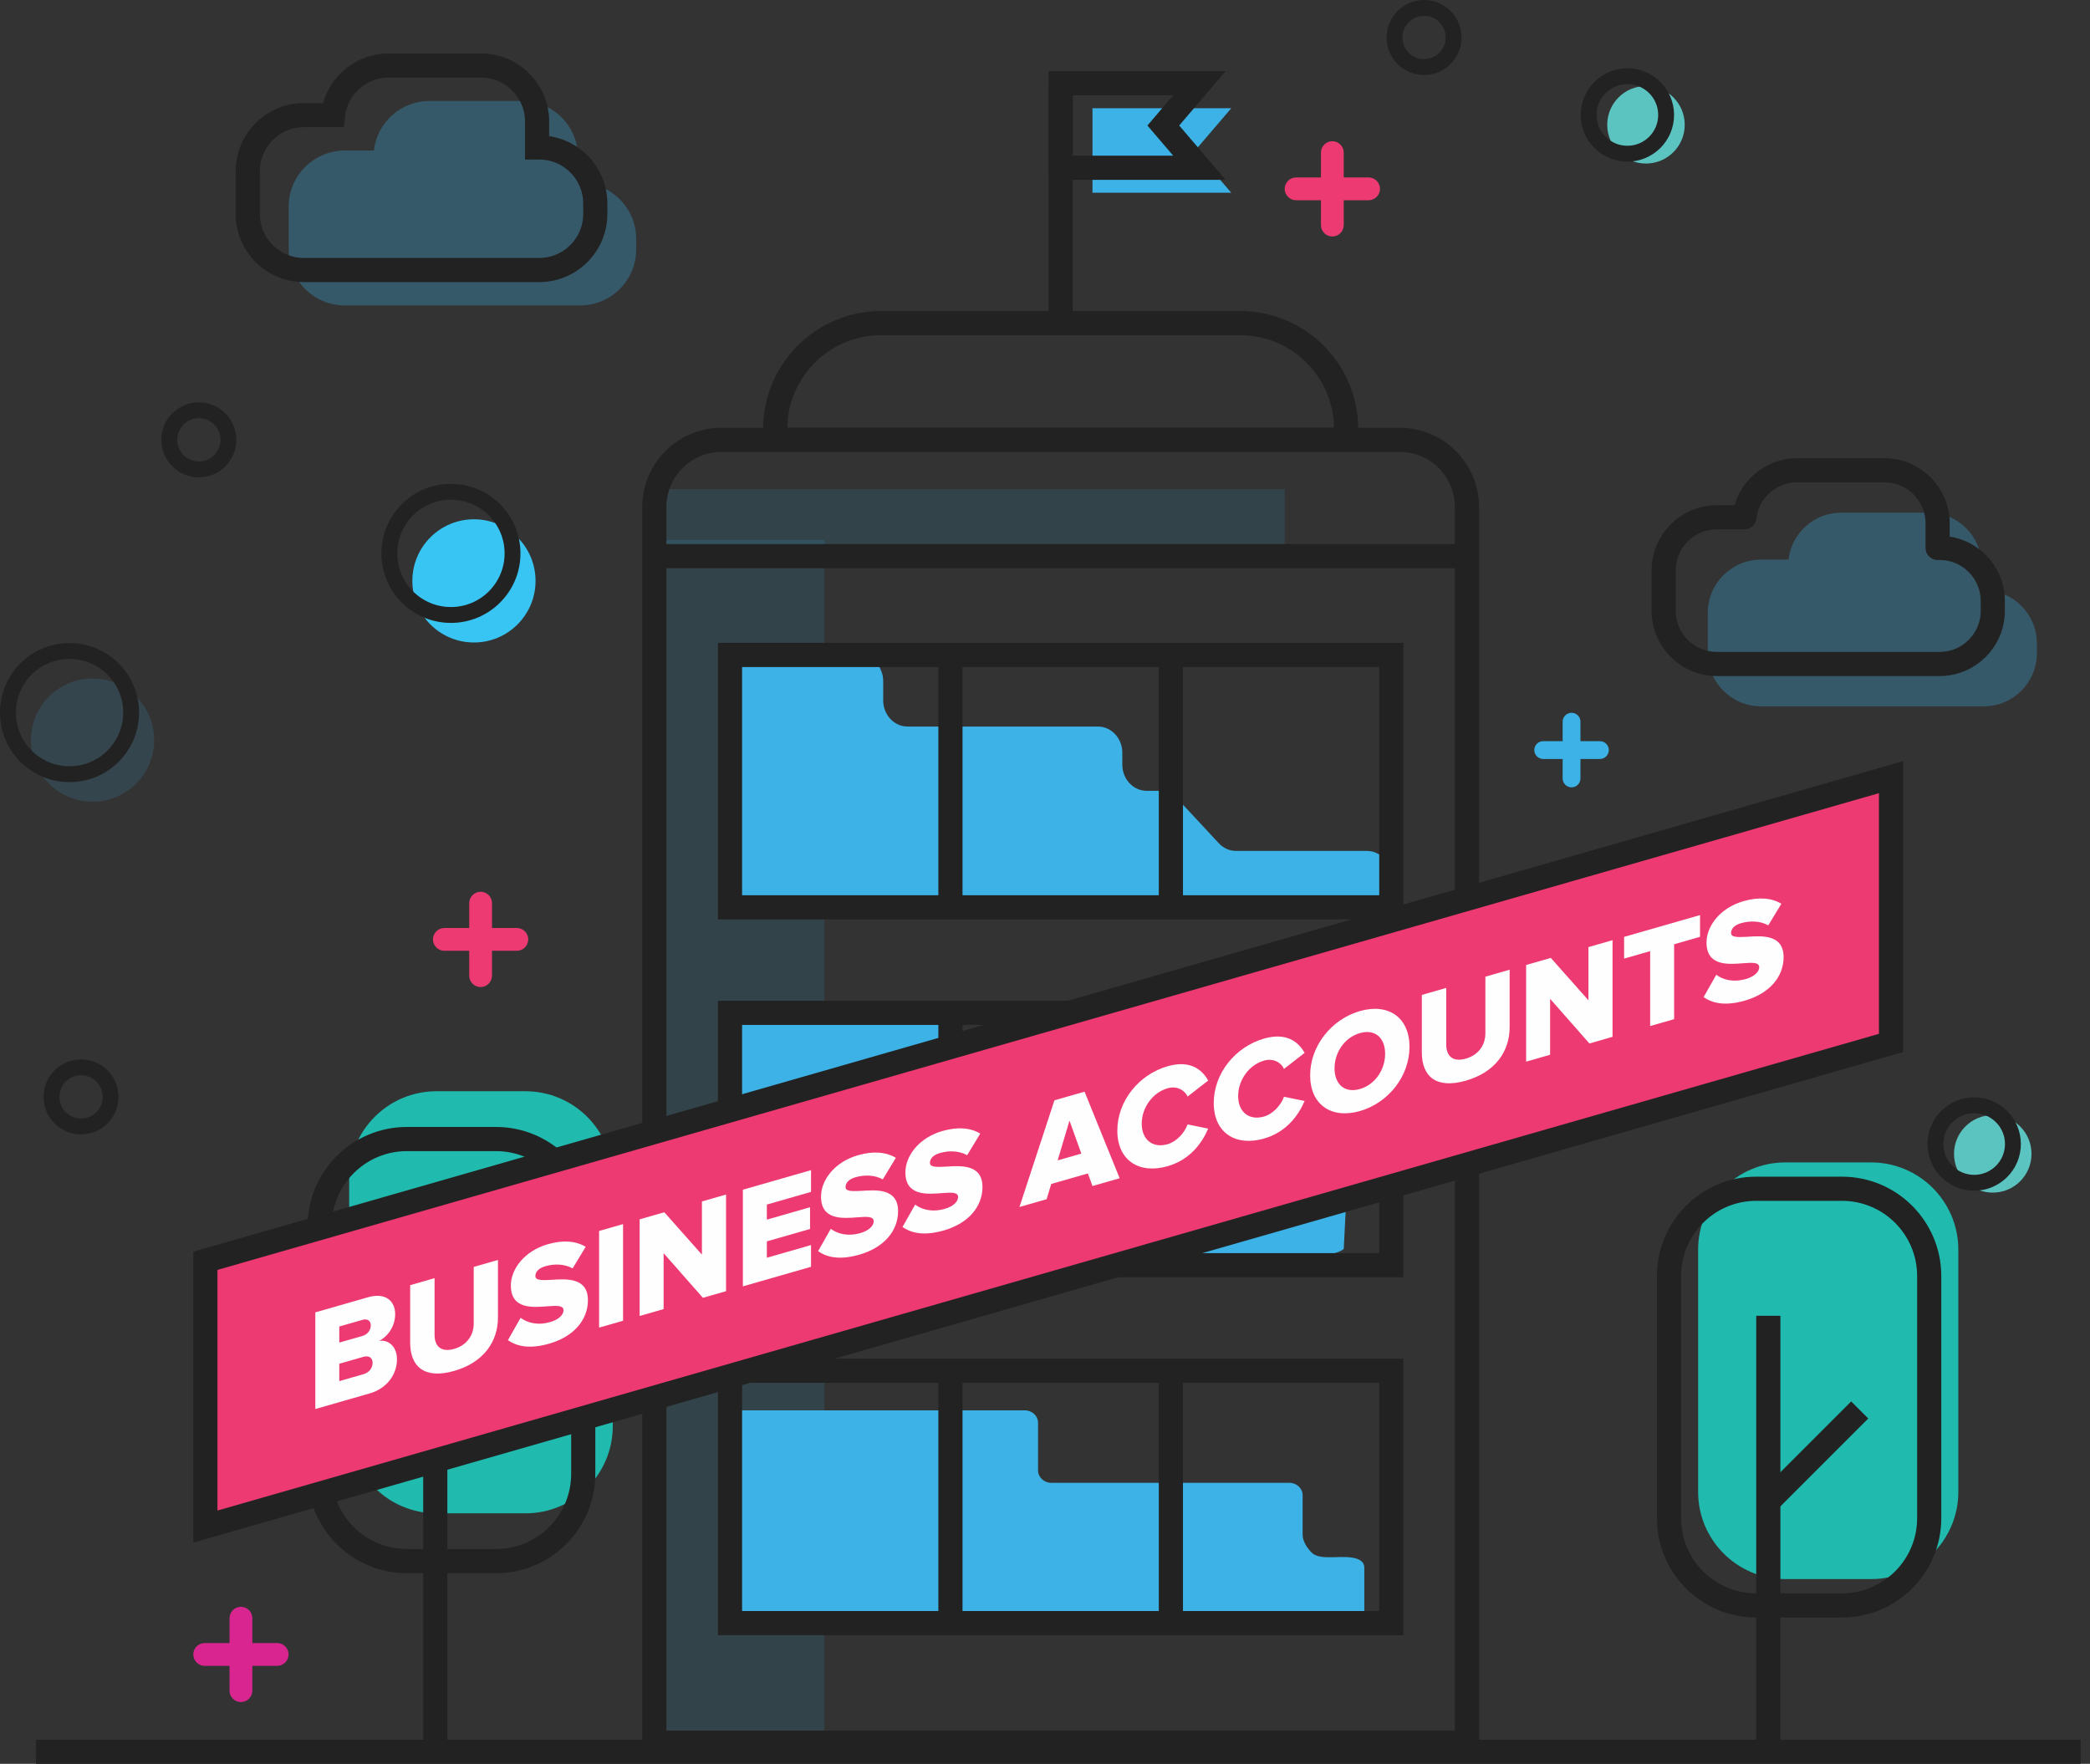
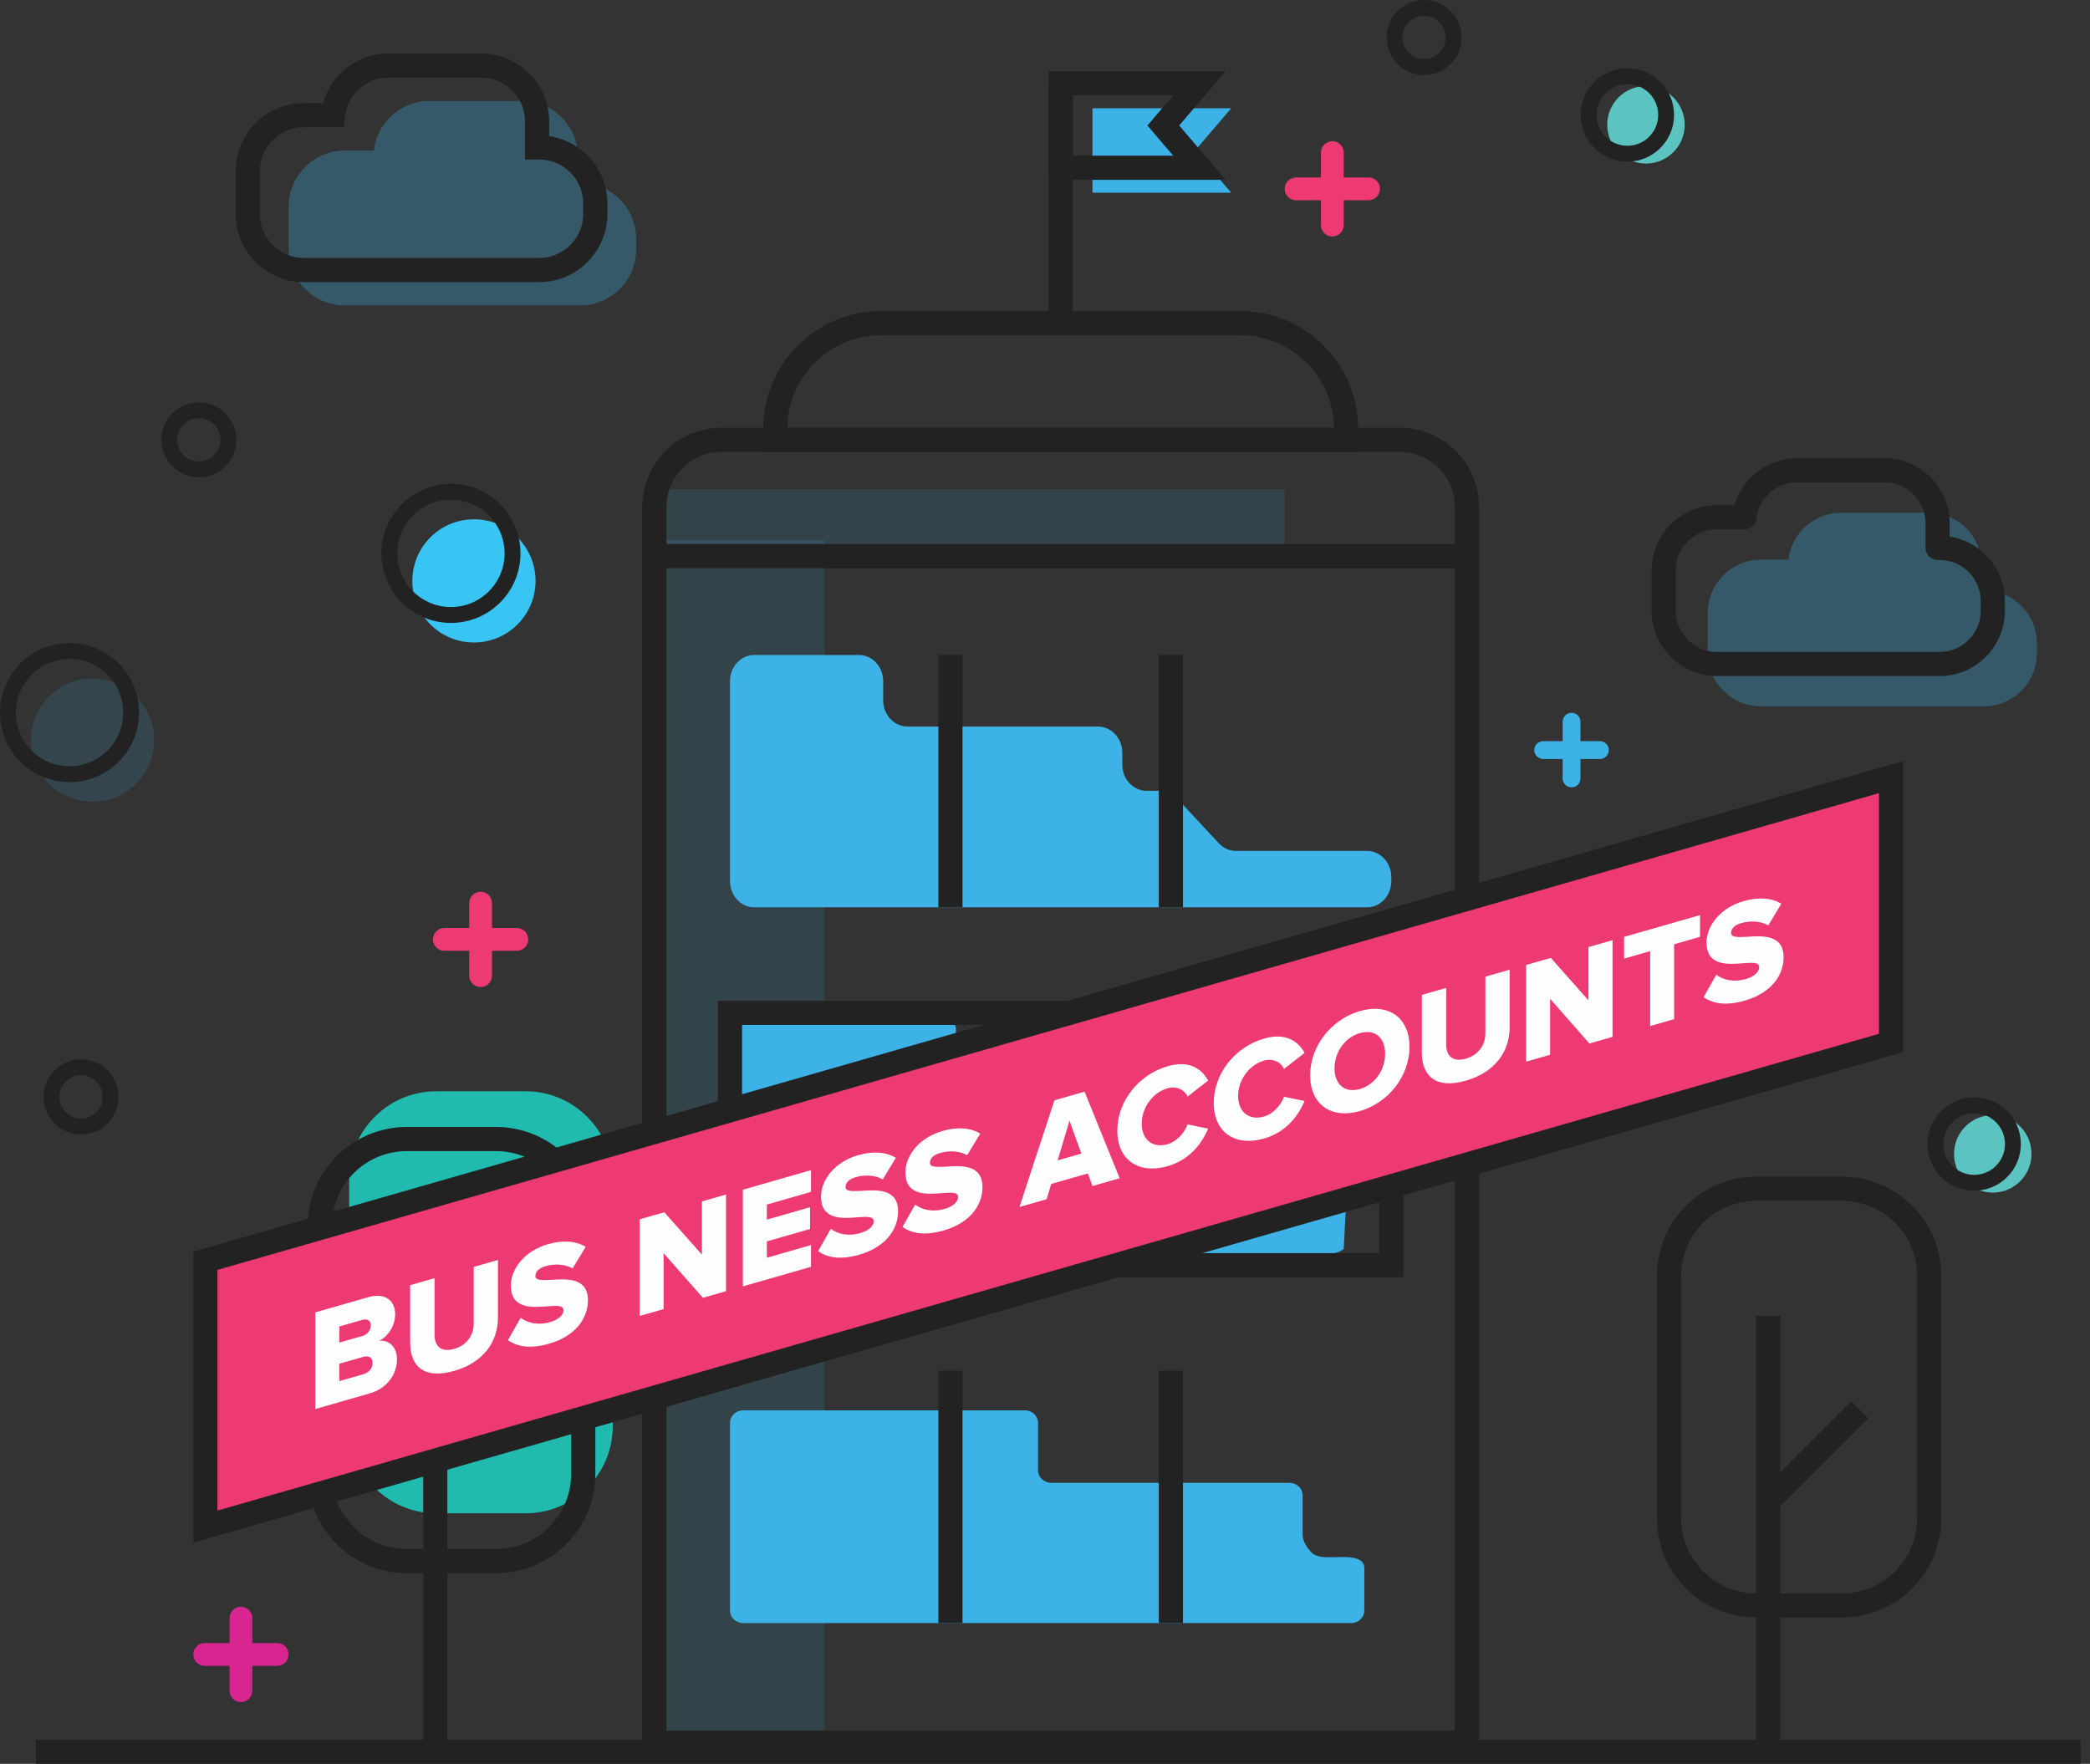
<svg xmlns="http://www.w3.org/2000/svg" width="173px" height="146px" viewBox="0 0 173 146" version="1.1">
  <rect x="0" y="0" width="173" height="146" fill="#333333" stroke="none" />
  <title>Group 44</title>
  <desc>Created with Sketch.</desc>
  <defs />
  <g id="Catch-All" stroke="none" stroke-width="1" fill="none" fill-rule="evenodd">
    <g id="Group-44">
      <g id="Page-1">
        <polygon id="Fill-1" fill-opacity="0.13" fill="#3CB2E6" points="54.163 144.248 68.237 144.248 68.237 44.702 54.163 44.702" />
        <polygon id="Fill-3" fill-opacity="0.13" fill="#3CB2E6" points="54.163 46.034 106.341 46.034 106.341 40.496 54.163 40.496" />
        <path d="M84.829,116.739 C85.436,116.739 85.925,117.201 85.925,117.771 L85.925,121.705 C85.925,122.276 86.418,122.738 87.022,122.738 L91.49,122.738 L102.511,122.738 L106.728,122.738 C107.335,122.738 107.825,123.199 107.825,123.77 L107.825,127.027 C107.825,127.576 108.204,128.16 108.603,128.54 C109.001,128.918 109.754,128.902 110.275,128.898 C111.028,128.892 112.931,128.681 112.931,129.77 L112.931,133.317 C112.931,133.887 112.441,134.349 111.835,134.349 L62.614,134.349 L61.523,134.349 C60.917,134.349 60.426,133.887 60.426,133.317 L60.426,117.771 C60.426,117.201 60.917,116.739 61.523,116.739 L84.829,116.739 Z" id="Fill-5" fill="#3CB2E6" />
        <path d="M111.228,103.388 C110.871,103.648 110.386,103.796 109.88,103.796 L62.332,103.796 C61.28,103.796 60.427,103.172 60.427,102.403 L60.427,85.23 C60.427,84.46 61.28,83.838 62.332,83.838 L77.223,83.838 C78.275,83.838 79.128,84.46 79.128,85.23 L79.128,88.507 C79.128,89.276 79.981,89.9 81.034,89.9 L83.614,89.9 L95.166,89.9 C96.218,89.9 97.072,90.522 97.072,91.291 L97.072,93.303 C97.072,94.072 96.218,94.695 95.166,94.695 L91.63,94.695 C89.933,94.695 89.082,96.195 90.283,97.072 C90.64,97.332 91.125,97.478 91.63,97.478 L102.23,97.478 L109.52,97.478 C110.573,97.478 111.426,98.103 111.426,98.871 L111.426,99.484" id="Fill-7" fill="#3CB2E6" />
        <path d="M62.443,54.214 L71.09,54.214 C72.204,54.214 73.107,55.185 73.107,56.382 L73.107,57.969 C73.107,59.167 74.009,60.138 75.123,60.138 L81.457,60.138 L90.883,60.138 C91.997,60.138 92.9,61.109 92.9,62.306 L92.9,63.29 C92.9,64.487 93.802,65.458 94.916,65.458 L96.017,65.458 C96.551,65.458 97.065,65.687 97.443,66.093 L100.889,69.799 C101.267,70.206 101.78,70.434 102.315,70.434 L113.151,70.434 C114.264,70.434 115.167,71.405 115.167,72.603 L115.167,72.933 C115.167,74.131 114.264,75.102 113.151,75.102 L62.443,75.102 C61.329,75.102 60.426,74.131 60.426,72.933 L60.426,56.382 C60.426,55.185 61.329,54.214 62.443,54.214" id="Fill-9" fill="#3CB2E6" />
        <polygon id="Fill-11" fill="#3CB2E6" points="101.918 15.955 90.43 15.955 90.43 8.959 101.918 8.959 98.925 12.457" />
        <path d="M43.5,125.263 L36.125,125.263 C32.137,125.263 28.903,122.029 28.903,118.041 L28.903,97.549 C28.903,93.561 32.137,90.326 36.125,90.326 L43.5,90.326 C47.489,90.326 50.722,93.561 50.722,97.549 L50.722,118.041 C50.722,122.029 47.489,125.263 43.5,125.263" id="Fill-13" fill="#20BAAF" />
-         <path d="M154.879,130.706 L147.784,130.706 C143.795,130.706 140.562,127.473 140.562,123.484 L140.562,103.439 C140.562,99.45 143.795,96.217 147.784,96.217 L154.879,96.217 C158.868,96.217 162.101,99.45 162.101,103.439 L162.101,123.484 C162.101,127.473 158.868,130.706 154.879,130.706" id="Fill-15" fill="#20BAAF" />
        <path d="M28.543,25.282 C25.98,25.282 23.895,23.203 23.895,20.636 L23.895,17.107 C23.895,14.539 25.98,12.46 28.543,12.46 L30.948,12.46 C31.212,10.152 33.176,8.354 35.562,8.354 L43.197,8.354 C45.761,8.354 47.844,10.437 47.844,12.999 L47.844,15.139 L48.014,15.139 C50.583,15.139 52.661,17.218 52.661,19.785 L52.661,20.636 C52.661,23.203 50.583,25.282 48.014,25.282 L28.543,25.282 Z" id="Fill-17" fill="#3CB2E6" opacity="0.3" />
        <path d="M145.764,58.467 C143.336,58.467 141.363,56.494 141.363,54.066 L141.363,50.725 C141.363,48.293 143.336,46.324 145.764,46.324 L148.043,46.324 C148.292,44.138 150.153,42.435 152.411,42.435 L159.642,42.435 C162.07,42.435 164.039,44.407 164.039,46.835 L164.039,48.861 L164.204,48.861 C166.636,48.861 168.605,50.829 168.605,53.261 L168.605,54.066 C168.605,56.494 166.636,58.467 164.204,58.467 L145.764,58.467 Z" id="Fill-19" fill="#3CB2E6" opacity="0.3" />
        <path d="M121.43,144.248 L54.162,144.248 L54.162,41.976 C54.162,38.9 56.656,36.406 59.732,36.406 L115.861,36.406 C118.937,36.406 121.43,38.9 121.43,41.976 L121.43,144.248 Z" id="Stroke-21" stroke="#232222" stroke-width="2" />
        <path d="M152.468,132.887 L145.373,132.887 C141.384,132.887 138.151,129.654 138.151,125.665 L138.151,105.62 C138.151,101.632 141.384,98.397 145.373,98.397 L152.468,98.397 C156.457,98.397 159.69,101.632 159.69,105.62 L159.69,125.665 C159.69,129.654 156.457,132.887 152.468,132.887 Z" id="Stroke-23" stroke="#232222" stroke-width="2" />
        <path d="M41.056,129.218 L33.682,129.218 C29.693,129.218 26.46,125.985 26.46,121.996 L26.46,101.504 C26.46,97.515 29.693,94.282 33.682,94.282 L41.056,94.282 C45.045,94.282 48.278,97.515 48.278,101.504 L48.278,121.996 C48.278,125.985 45.045,129.218 41.056,129.218 Z" id="Stroke-25" stroke="#232222" stroke-width="2" />
        <path d="M2.977,145 L172.228,145" id="Stroke-27" stroke="#232222" stroke-width="2" />
        <path d="M36.03,144.248 L36.03,108.912" id="Stroke-30" stroke="#232222" stroke-width="2" />
        <path d="M26.03,124.272 L33.596,116.706" id="Stroke-32" stroke="#232222" stroke-width="2" />
        <path d="M146.373,144.248 L146.373,108.912" id="Stroke-34" stroke="#232222" stroke-width="2" />
        <path d="M146.373,124.272 L153.939,116.706" id="Stroke-36" stroke="#232222" stroke-width="2" />
-         <polygon id="Stroke-38" stroke="#232222" stroke-width="2" points="60.426 75.102 115.167 75.102 115.167 54.214 60.426 54.214" />
        <polygon id="Stroke-40" stroke="#232222" stroke-width="2" points="60.426 104.725 115.167 104.725 115.167 83.837 60.426 83.837" />
-         <polygon id="Stroke-41" stroke="#232222" stroke-width="2" points="60.426 134.349 115.167 134.349 115.167 113.461 60.426 113.461" />
        <path d="M78.673,54.214 L78.673,75.102" id="Stroke-42" stroke="#232222" stroke-width="2" />
        <path d="M96.92,54.214 L96.92,75.102" id="Stroke-43" stroke="#232222" stroke-width="2" />
-         <path d="M78.673,83.838 L78.673,104.726" id="Stroke-44" stroke="#232222" stroke-width="2" />
        <path d="M96.92,83.838 L96.92,104.726" id="Stroke-45" stroke="#232222" stroke-width="2" />
        <path d="M78.673,113.461 L78.673,134.349" id="Stroke-46" stroke="#232222" stroke-width="2" />
        <path d="M96.92,113.461 L96.92,134.349" id="Stroke-47" stroke="#232222" stroke-width="2" />
        <path d="M102.654,26.745 L72.94,26.745 C68.095,26.745 64.168,30.672 64.168,35.517 L64.168,36.406 L111.426,36.406 L111.426,35.517 C111.426,30.672 107.498,26.745 102.654,26.745 Z" id="Stroke-48" stroke="#232222" stroke-width="2" />
        <path d="M54.163,46.034 L121.431,46.034" id="Stroke-49" stroke="#232222" stroke-width="2" />
        <path d="M87.796,26.745 L87.796,6.89" id="Stroke-50" stroke="#232222" stroke-width="2" />
        <polygon id="Stroke-51" stroke="#232222" stroke-width="2" points="99.284 13.886 87.797 13.886 87.797 6.891 99.284 6.891 96.292 10.389" />
        <path d="M25.156,22.351 C22.592,22.351 20.509,20.272 20.509,17.704 L20.509,14.175 C20.509,11.607 22.592,9.528 25.156,9.528 L27.562,9.528 C27.826,7.22 29.79,5.421 32.175,5.421 L39.811,5.421 C42.374,5.421 44.458,7.505 44.458,10.068 L44.458,12.207 L44.628,12.207 C47.196,12.207 49.275,14.286 49.275,16.854 L49.275,17.704 C49.275,20.272 47.196,22.351 44.628,22.351 L25.156,22.351 Z" id="Stroke-52" stroke="#232222" stroke-width="2" />
        <path d="M142.112,54.96 C139.684,54.96 137.711,52.987 137.711,50.559 L137.711,47.217 C137.711,44.786 139.684,42.817 142.112,42.817 L144.391,42.817 C144.64,40.63 146.501,38.927 148.759,38.927 L155.99,38.927 C158.418,38.927 160.387,40.9 160.387,43.328 L160.387,45.353 L160.552,45.353 C162.984,45.353 164.953,47.322 164.953,49.754 L164.953,50.559 C164.953,52.987 162.984,54.96 160.552,54.96 L142.112,54.96 Z" id="Stroke-53" stroke="#232222" stroke-width="2" stroke-linecap="round" stroke-linejoin="round" />
        <path d="M9.155,90.793 C9.155,92.145 8.06,93.24 6.708,93.24 C5.357,93.24 4.261,92.145 4.261,90.793 C4.261,89.442 5.357,88.346 6.708,88.346 C8.06,88.346 9.155,89.442 9.155,90.793 Z" id="Stroke-54" stroke="#232222" stroke-width="1.314" />
        <path d="M120.324,3.104 C120.324,4.455 119.229,5.551 117.877,5.551 C116.526,5.551 115.43,4.455 115.43,3.104 C115.43,1.752 116.526,0.657 117.877,0.657 C119.229,0.657 120.324,1.752 120.324,3.104 Z" id="Stroke-55" stroke="#232222" stroke-width="1.314" />
        <path d="M18.907,36.406 C18.907,37.757 17.811,38.853 16.46,38.853 C15.109,38.853 14.013,37.757 14.013,36.406 C14.013,35.054 15.109,33.959 16.46,33.959 C17.811,33.959 18.907,35.054 18.907,36.406 Z" id="Stroke-56" stroke="#232222" stroke-width="1.314" />
        <path d="M20.887,136 L20.887,133.942 C20.887,133.424 20.462,133 19.944,133 C19.424,133 19,133.424 19,133.942 L19,136 L16.943,136 C16.424,136 16,136.424 16,136.943 C16,137.462 16.424,137.887 16.943,137.887 L19,137.887 L19,139.944 C19,140.463 19.424,140.887 19.944,140.887 C20.462,140.887 20.887,140.463 20.887,139.944 L20.887,137.887 L22.944,137.887 C23.463,137.887 23.887,137.462 23.887,136.943 C23.887,136.424 23.463,136 22.944,136 L20.887,136 Z" id="Fill-57" fill="#D9258F" />
        <path d="M130.823,61.348 L130.823,59.738 C130.823,59.332 130.491,59 130.085,59 C129.68,59 129.348,59.332 129.348,59.738 L129.348,61.348 L127.738,61.348 C127.332,61.348 127,61.68 127,62.086 C127,62.492 127.332,62.824 127.738,62.824 L129.348,62.824 L129.348,64.433 C129.348,64.839 129.68,65.171 130.085,65.171 C130.491,65.171 130.823,64.839 130.823,64.433 L130.823,62.824 L132.433,62.824 C132.839,62.824 133.171,62.492 133.171,62.086 C133.171,61.68 132.839,61.348 132.433,61.348 L130.823,61.348 Z" id="Fill-58" fill="#3CB2E6" />
        <path d="M111.228,14.688 L111.228,12.63 C111.228,12.111 110.804,11.687 110.285,11.687 C109.766,11.687 109.342,12.111 109.342,12.63 L109.342,14.688 L107.285,14.688 C106.765,14.688 106.341,15.112 106.341,15.631 C106.341,16.15 106.765,16.574 107.285,16.574 L109.342,16.574 L109.342,18.632 C109.342,19.151 109.766,19.575 110.285,19.575 C110.804,19.575 111.228,19.151 111.228,18.632 L111.228,16.574 L113.286,16.574 C113.805,16.574 114.229,16.15 114.229,15.631 C114.229,15.112 113.805,14.688 113.286,14.688 L111.228,14.688 Z" id="Fill-59" fill="#ED3A72" />
        <path d="M40.726,76.814 L40.726,74.757 C40.726,74.238 40.301,73.814 39.783,73.814 C39.263,73.814 38.839,74.238 38.839,74.757 L38.839,76.814 L36.782,76.814 C36.263,76.814 35.838,77.239 35.838,77.757 C35.838,78.276 36.263,78.701 36.782,78.701 L38.839,78.701 L38.839,80.758 C38.839,81.277 39.263,81.702 39.783,81.702 C40.301,81.702 40.726,81.277 40.726,80.758 L40.726,78.701 L42.783,78.701 C43.302,78.701 43.726,78.276 43.726,77.757 C43.726,77.239 43.302,76.814 42.783,76.814 L40.726,76.814 Z" id="Fill-60" fill="#ED3A72" />
        <path d="M39.231,53.181 C36.415,53.181 34.132,50.898 34.132,48.082 C34.132,45.266 36.415,42.983 39.231,42.983 C42.047,42.983 44.33,45.266 44.33,48.082 C44.33,50.898 42.047,53.181 39.231,53.181 Z" id="Fill-61" fill="#38C5F3" />
        <path d="M136.246,13.537 C134.475,13.537 133.038,12.1 133.038,10.329 C133.038,8.558 134.475,7.121 136.246,7.121 C138.017,7.121 139.454,8.558 139.454,10.329 C139.454,12.1 138.017,13.537 136.246,13.537 Z" id="Fill-62" fill="#5BC4C0" />
        <path d="M42.425,45.806 C42.425,48.621 40.142,50.904 37.326,50.904 C34.51,50.904 32.227,48.621 32.227,45.806 C32.227,42.989 34.51,40.706 37.326,40.706 C40.142,40.706 42.425,42.989 42.425,45.806 Z" id="Stroke-63" stroke="#232222" stroke-width="1.314" />
        <path d="M7.661,66.36 C4.845,66.36 2.563,64.077 2.563,61.261 C2.563,58.445 4.845,56.162 7.661,56.162 C10.477,56.162 12.76,58.445 12.76,61.261 C12.76,64.077 10.477,66.36 7.661,66.36 Z" id="Fill-64" fill-opacity="0.15" fill="#3CB2E6" />
        <path d="M10.854,58.984 C10.854,61.8 8.572,64.083 5.755,64.083 C2.939,64.083 0.657,61.8 0.657,58.984 C0.657,56.168 2.939,53.885 5.755,53.885 C8.572,53.885 10.854,56.168 10.854,58.984 Z" id="Stroke-65" stroke="#232222" stroke-width="1.314" />
        <path d="M137.914,9.515 C137.914,11.286 136.478,12.723 134.706,12.723 C132.935,12.723 131.499,11.286 131.499,9.515 C131.499,7.744 132.935,6.307 134.706,6.307 C136.478,6.307 137.914,7.744 137.914,9.515 Z" id="Stroke-66" stroke="#232222" stroke-width="1.314" />
        <path d="M164.951,98.717 C163.18,98.717 161.744,97.28 161.744,95.509 C161.744,93.738 163.18,92.301 164.951,92.301 C166.723,92.301 168.159,93.738 168.159,95.509 C168.159,97.28 166.723,98.717 164.951,98.717 Z" id="Fill-67" fill="#5BC4C0" />
        <path d="M166.62,94.695 C166.62,96.466 165.184,97.903 163.412,97.903 C161.641,97.903 160.204,96.466 160.204,94.695 C160.204,92.924 161.641,91.487 163.412,91.487 C165.184,91.487 166.62,92.924 166.62,94.695 Z" id="Stroke-68" stroke="#232222" stroke-width="1.314" />
      </g>
      <g id="Page-1" transform="translate(16, 63)">
        <polygon id="Fill-1" fill="#ED3A72" points="140.53 23.327 1 63.359 1 41.359 140.53 1.327" />
        <path d="M141.53,-0 L0,40.606 L0,64.687 L141.53,24.08 L141.53,-0 Z M1.999,42.113 L139.53,2.654 L139.53,22.574 L1.999,62.033 L1.999,42.113 Z" id="Fill-2" fill="#232222" />
        <g id="Group-35" transform="translate(10, 10.687)" fill="#FEFEFE">
          <path d="M4.08,40.061 C4.553,39.925 4.842,39.555 4.842,39.123 C4.842,38.727 4.564,38.483 4.08,38.622 L2.084,39.195 L2.084,40.634 L4.08,40.061 Z M4.011,36.891 C4.415,36.775 4.691,36.419 4.691,36.024 C4.691,35.64 4.415,35.443 4.011,35.56 L2.084,36.112 L2.084,37.444 L4.011,36.891 Z M0.101,34.943 L4.461,33.691 C5.983,33.254 6.71,34.077 6.71,35.084 C6.71,36.08 6.122,36.92 5.395,37.297 C6.214,37.194 6.86,37.824 6.86,38.832 C6.86,39.995 6.11,41.217 4.6,41.651 L0.101,42.942 L0.101,34.943 Z" id="Fill-3" />
          <path d="M7.952,32.69 L9.971,32.11 L9.971,36.8 C9.971,37.748 10.513,38.275 11.598,37.964 C12.658,37.66 13.212,36.817 13.212,35.87 L13.212,31.18 L15.22,30.604 L15.22,35.353 C15.22,37.344 14.055,39.082 11.598,39.787 C9.117,40.499 7.952,39.419 7.952,37.451 L7.952,32.69 Z" id="Fill-5" />
          <path d="M17.094,35.392 C17.648,35.809 18.501,36.043 19.551,35.742 C20.232,35.547 20.647,35.152 20.647,34.768 C20.647,34.348 20.07,34.382 19.331,34.438 C18.063,34.538 16.286,34.688 16.286,32.722 C16.286,31.378 17.382,29.864 19.355,29.298 C20.589,28.944 21.661,29.019 22.481,29.516 L21.397,31.303 C20.75,30.936 19.908,30.902 19.147,31.121 C18.571,31.286 18.317,31.599 18.317,31.935 C18.317,32.319 18.905,32.282 19.643,32.249 C20.912,32.161 22.665,32.054 22.665,33.937 C22.665,35.544 21.524,36.939 19.458,37.532 C17.902,37.979 16.817,37.786 16.044,37.241 L17.094,35.392 Z" id="Fill-7" />
-           <polygon id="Fill-9" points="23.59 28.204 25.574 27.635 25.574 35.634 23.59 36.204" />
          <polygon id="Fill-11" points="28.93 30.042 28.93 34.671 26.946 35.241 26.946 27.241 28.988 26.655 32.102 30.163 32.102 25.761 34.098 25.188 34.098 33.188 32.183 33.737" />
          <polygon id="Fill-13" points="35.492 24.789 41.133 23.17 41.133 24.969 37.476 26.018 37.476 27.266 41.052 26.239 41.052 28.039 37.476 29.065 37.476 30.42 41.133 29.371 41.133 31.169 35.492 32.789" />
          <path d="M42.768,28.026 C43.322,28.443 44.175,28.677 45.225,28.376 C45.906,28.181 46.321,27.786 46.321,27.402 C46.321,26.982 45.744,27.016 45.005,27.072 C43.737,27.172 41.96,27.322 41.96,25.356 C41.96,24.012 43.056,22.498 45.029,21.932 C46.263,21.578 47.335,21.653 48.155,22.15 L47.071,23.937 C46.424,23.57 45.582,23.536 44.821,23.755 C44.245,23.92 43.991,24.233 43.991,24.569 C43.991,24.953 44.579,24.916 45.317,24.883 C46.586,24.795 48.339,24.688 48.339,26.57 C48.339,28.178 47.198,29.573 45.132,30.166 C43.576,30.613 42.491,30.42 41.718,29.875 L42.768,28.026 Z" id="Fill-15" />
          <path d="M49.753,26.023 C50.307,26.439 51.16,26.674 52.21,26.372 C52.891,26.177 53.306,25.782 53.306,25.398 C53.306,24.979 52.729,25.012 51.99,25.069 C50.722,25.169 48.945,25.319 48.945,23.352 C48.945,22.009 50.041,20.494 52.014,19.928 C53.248,19.575 54.32,19.649 55.14,20.146 L54.056,21.933 C53.409,21.567 52.567,21.532 51.806,21.752 C51.23,21.916 50.976,22.23 50.976,22.566 C50.976,22.95 51.564,22.913 52.302,22.88 C53.571,22.791 55.324,22.684 55.324,24.567 C55.324,26.174 54.183,27.57 52.117,28.163 C50.561,28.61 49.476,28.416 48.703,27.872 L49.753,26.023 Z" id="Fill-17" />
          <path d="M61.547,22.362 L63.508,21.799 L62.527,19.07 L61.547,22.362 Z M64.05,23.443 L61.016,24.313 L60.635,25.574 L58.386,26.22 L61.281,17.389 L63.774,16.674 L66.68,23.839 L64.431,24.485 L64.05,23.443 Z" id="Fill-19" />
          <path d="M66.487,19.901 C66.487,17.431 68.287,15.247 70.651,14.568 C72.508,14.035 73.501,14.842 74.008,15.752 L72.301,17.081 C72.048,16.518 71.389,16.179 70.651,16.391 C69.394,16.752 68.506,18.014 68.506,19.322 C68.506,20.629 69.394,21.381 70.651,21.021 C71.389,20.809 72.048,20.092 72.301,19.384 L74.008,19.733 C73.512,20.907 72.508,22.311 70.651,22.843 C68.287,23.523 66.487,22.36 66.487,19.901" id="Fill-21" />
          <path d="M74.468,17.612 C74.468,15.141 76.268,12.958 78.632,12.279 C80.489,11.746 81.482,12.552 81.989,13.463 L80.282,14.792 C80.029,14.229 79.37,13.89 78.632,14.102 C77.375,14.463 76.487,15.725 76.487,17.033 C76.487,18.34 77.375,19.092 78.632,18.732 C79.37,18.52 80.029,17.803 80.282,17.095 L81.989,17.444 C81.493,18.618 80.489,20.022 78.632,20.554 C76.268,21.234 74.468,20.071 74.468,17.612" id="Fill-23" />
          <path d="M86.566,11.826 C85.286,12.194 84.466,13.436 84.466,14.743 C84.466,16.038 85.286,16.823 86.566,16.455 C87.836,16.091 88.654,14.837 88.654,13.541 C88.654,12.234 87.836,11.462 86.566,11.826 M86.566,10.003 C88.92,9.327 90.672,10.527 90.672,12.962 C90.672,15.397 88.92,17.603 86.566,18.279 C84.212,18.954 82.448,17.758 82.448,15.323 C82.448,12.888 84.212,10.679 86.566,10.003" id="Fill-25" />
          <path d="M91.693,8.665 L93.712,8.085 L93.712,12.775 C93.712,13.723 94.254,14.25 95.338,13.939 C96.399,13.635 96.953,12.792 96.953,11.845 L96.953,7.155 L98.961,6.579 L98.961,11.328 C98.961,13.319 97.796,15.057 95.338,15.762 C92.858,16.474 91.693,15.394 91.693,13.426 L91.693,8.665 Z" id="Fill-27" />
          <polygon id="Fill-29" points="102.311 8.989 102.311 13.618 100.326 14.188 100.326 6.188 102.368 5.602 105.483 9.11 105.483 4.708 107.478 4.135 107.478 12.135 105.564 12.684" />
          <polygon id="Fill-31" points="110.592 5.041 108.435 5.66 108.435 3.861 114.722 2.057 114.722 3.855 112.576 4.472 112.576 10.672 110.592 11.242" />
          <path d="M116.066,6.997 C116.62,7.414 117.473,7.648 118.523,7.347 C119.204,7.152 119.619,6.757 119.619,6.373 C119.619,5.953 119.042,5.987 118.303,6.043 C117.035,6.143 115.258,6.293 115.258,4.327 C115.258,2.983 116.354,1.469 118.327,0.903 C119.561,0.549 120.633,0.624 121.453,1.121 L120.369,2.908 C119.722,2.541 118.88,2.507 118.119,2.726 C117.543,2.891 117.289,3.204 117.289,3.54 C117.289,3.924 117.877,3.887 118.615,3.854 C119.884,3.766 121.637,3.659 121.637,5.542 C121.637,7.149 120.496,8.544 118.43,9.137 C116.874,9.584 115.789,9.391 115.016,8.846 L116.066,6.997 Z" id="Fill-33" />
        </g>
      </g>
    </g>
  </g>
</svg>